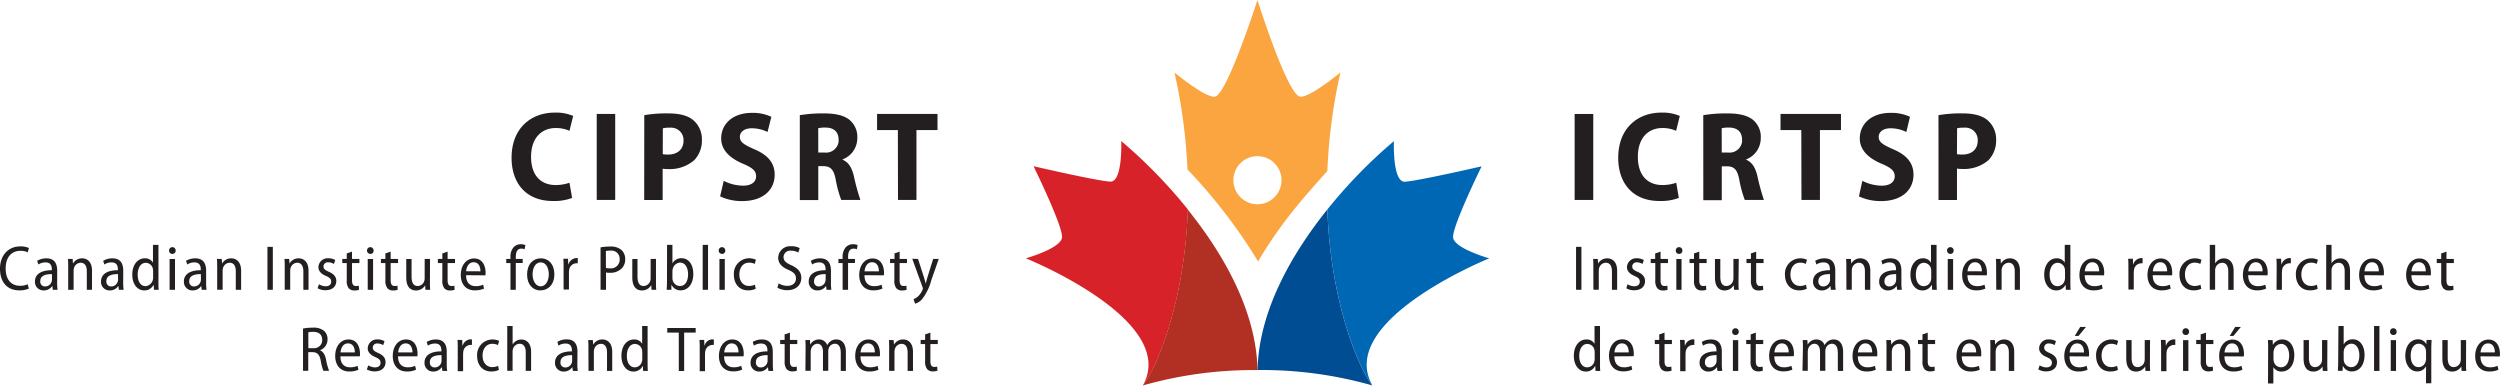
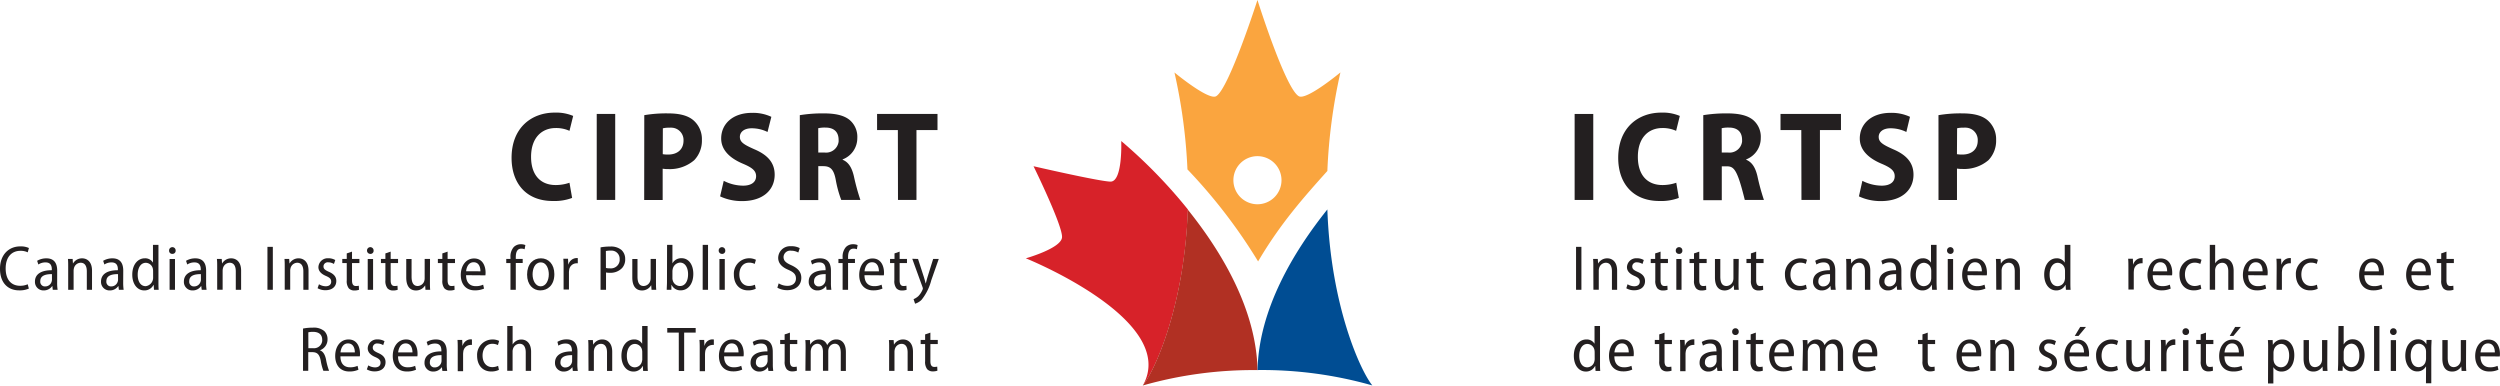
<svg xmlns="http://www.w3.org/2000/svg" viewBox="0 0 811.76 125.17" width="856" height="132">
  <defs>
    <style>.a{fill:#231f20;}.b{fill:#d72229;}.c{fill:#b13023;}.d{fill:#0067b4;}.e{fill:#004d93;}.f{fill:#faa53f;}</style>
  </defs>
  <path class="a" d="M185.77,64.26a16.23,16.23,0,0,1-6.25,1c-8.9,0-13.41-6-13.41-14,0-9.81,6.5-14.7,14-14.7a14.14,14.14,0,0,1,6,1.08l-1.2,4.84a10.41,10.41,0,0,0-4.47-.91c-4.39,0-8,3-8,9.36,0,5.92,3.07,9.15,8,9.15a13.62,13.62,0,0,0,4.47-.75Z" fill="#231F20" />
  <path class="a" d="M199.76,37V64.92h-6V37Z" fill="#231F20" />
  <path class="a" d="M209.2,37.39a42.69,42.69,0,0,1,7.66-.58c3.68,0,6.42.65,8.28,2.23a8.05,8.05,0,0,1,2.77,6.34A9.17,9.17,0,0,1,225.43,52,12.14,12.14,0,0,1,217,54.9a10.25,10.25,0,0,1-1.83-.13V64.93h-6Zm6,12.67a10,10,0,0,0,1.74.12c3.14,0,5-1.78,5-4.51a4,4,0,0,0-3.71-4.21,3.57,3.57,0,0,0-.8,0,8.59,8.59,0,0,0-2.2.2Z" fill="#231F20" />
  <path class="a" d="M235,58.71a13.91,13.91,0,0,0,6.29,1.57c2.77,0,4.22-1.24,4.22-3.06s-1.32-2.82-4.34-4.09c-4.39-1.86-7-4.57-7-8.16,0-4.68,3.69-8.33,10-8.33a14.06,14.06,0,0,1,6.29,1.29l-1.24,4.92a11.54,11.54,0,0,0-5.13-1.2c-2.61,0-3.85,1.33-3.85,2.78,0,1.74,1.32,2.53,4.76,4.06,4.56,1.94,6.54,4.6,6.54,8.23,0,4.8-3.6,8.57-10.6,8.57a16.65,16.65,0,0,1-7.12-1.53Z" fill="#231F20" />
  <path class="a" d="M259.7,37.39a46.88,46.88,0,0,1,7.66-.58c3.77,0,6.63.58,8.53,2.15a7.17,7.17,0,0,1,2.48,5.88,7.38,7.38,0,0,1-4.76,6.91v.13c1.95.78,3,2.61,3.64,5.3a71.42,71.42,0,0,0,2.12,7.74h-6.21a36.18,36.18,0,0,1-1.79-6.54c-.65-3.48-1.78-4.43-4.09-4.43H265.7v11h-6Zm6,12.13h2A4.1,4.1,0,0,0,272.3,46a5.78,5.78,0,0,0,0-.58c0-2.57-1.49-4-4.26-4a9.39,9.39,0,0,0-2.36.21Z" fill="#231F20" />
  <path class="a" d="M291.54,42.23h-6.75V37h19.62v5.22h-6.83V64.92h-6Z" fill="#231F20" />
  <path class="a" d="M517.34,37V64.92h-6.05V37Z" fill="#231F20" />
  <path class="a" d="M545.12,64.26a16.32,16.32,0,0,1-6.26,1c-8.9,0-13.42-6-13.42-14,0-9.81,6.5-14.7,14-14.7a14.14,14.14,0,0,1,6,1.08l-1.2,4.84a10.41,10.41,0,0,0-4.47-.91c-4.39,0-7.95,3-7.95,9.36,0,5.92,3.07,9.15,8,9.15a13.62,13.62,0,0,0,4.47-.75Z" fill="#231F20" />
-   <path class="a" d="M553.06,37.39a46.71,46.71,0,0,1,7.66-.58c3.77,0,6.62.58,8.53,2.15a7.17,7.17,0,0,1,2.48,5.88A7.38,7.38,0,0,1,567,51.75v.13c1.94.78,3,2.61,3.64,5.3a71.37,71.37,0,0,0,2.11,7.74h-6.21a37,37,0,0,1-1.78-6.54C564.08,54.9,563,54,560.64,54h-1.57v11h-6Zm6,12.13h2A4.1,4.1,0,0,0,565.66,46a5.63,5.63,0,0,0,0-.58c0-2.57-1.49-4-4.26-4a9.39,9.39,0,0,0-2.36.21Z" fill="#231F20" />
+   <path class="a" d="M553.06,37.39a46.71,46.71,0,0,1,7.66-.58c3.77,0,6.62.58,8.53,2.15a7.17,7.17,0,0,1,2.48,5.88A7.38,7.38,0,0,1,567,51.75v.13c1.94.78,3,2.61,3.64,5.3a71.37,71.37,0,0,0,2.11,7.74h-6.21C564.08,54.9,563,54,560.64,54h-1.57v11h-6Zm6,12.13h2A4.1,4.1,0,0,0,565.66,46a5.63,5.63,0,0,0,0-.58c0-2.57-1.49-4-4.26-4a9.39,9.39,0,0,0-2.36.21Z" fill="#231F20" />
  <path class="a" d="M584.89,42.23h-6.75V37h19.63v5.22h-6.83V64.92h-6Z" fill="#231F20" />
  <path class="a" d="M604.72,58.71A14.07,14.07,0,0,0,611,60.28c2.78,0,4.22-1.24,4.22-3.06s-1.32-2.82-4.34-4.09c-4.39-1.86-7-4.57-7-8.16,0-4.68,3.69-8.33,10-8.33a14.1,14.1,0,0,1,6.3,1.29L619,42.85a11.54,11.54,0,0,0-5.13-1.2c-2.61,0-3.85,1.33-3.85,2.78,0,1.74,1.33,2.53,4.76,4.06,4.55,1.94,6.54,4.6,6.54,8.23,0,4.8-3.6,8.57-10.6,8.57a16.68,16.68,0,0,1-7.12-1.53Z" fill="#231F20" />
  <path class="a" d="M629.43,37.39a42.83,42.83,0,0,1,7.66-.58c3.69,0,6.42.65,8.29,2.23a8.12,8.12,0,0,1,2.77,6.34A9.13,9.13,0,0,1,645.66,52a12.13,12.13,0,0,1-8.4,2.86,10.07,10.07,0,0,1-1.82-.13V64.93h-6Zm6,12.67a10.23,10.23,0,0,0,1.75.12c3.14,0,5-1.78,5-4.51a4,4,0,0,0-3.72-4.22,4.19,4.19,0,0,0-.79,0,8.43,8.43,0,0,0-2.19.2Z" fill="#231F20" />
  <path class="a" d="M9.37,93.7a7.31,7.31,0,0,1-3.16.58c-3.59,0-6.21-2.4-6.21-7S2.88,80,6.56,80a6.26,6.26,0,0,1,2.83.53L9,81.93a5.17,5.17,0,0,0-2.38-.49c-2.73,0-4.78,1.9-4.78,5.73,0,3.68,1.84,5.62,4.72,5.62A6,6,0,0,0,9,92.3Z" fill="#231F20" />
  <path class="a" d="M18.56,91.74a13.26,13.26,0,0,0,.15,2.35H17.13L17,92.89h-.06a3.29,3.29,0,0,1-2.75,1.41,2.75,2.75,0,0,1-2.84-2.66v-.22c0-2.44,2.09-3.7,5.48-3.68v-.25c0-1-.27-2.31-2.06-2.29a4.12,4.12,0,0,0-2.32.68l-.39-1.2a5.81,5.81,0,0,1,3-.8c2.73,0,3.51,1.86,3.51,4ZM16.87,89c-1.64,0-3.79.27-3.79,2.28A1.53,1.53,0,0,0,14.39,93l.24,0a2.16,2.16,0,0,0,2.15-1.62,1.85,1.85,0,0,0,.09-.58Z" fill="#231F20" />
  <path class="a" d="M22.14,86.75c0-1.07,0-1.84-.08-2.67h1.53l.1,1.51h0a3.35,3.35,0,0,1,3-1.71c1.37,0,3.19.89,3.19,4V94.1H28.19v-6c0-1.49-.49-2.79-2-2.79A2.31,2.31,0,0,0,24,87.12a3.47,3.47,0,0,0-.1.85v6.12H22.14Z" fill="#231F20" />
  <path class="a" d="M40,91.74a15.46,15.46,0,0,0,.15,2.35H38.6l-.15-1.2h-.06a3.26,3.26,0,0,1-2.75,1.41,2.75,2.75,0,0,1-2.84-2.66,1.7,1.7,0,0,1,0-.22c0-2.44,2.09-3.7,5.48-3.68v-.25c0-1-.27-2.31-2.07-2.29a4.14,4.14,0,0,0-2.32.68l-.39-1.2a5.84,5.84,0,0,1,3-.8c2.73,0,3.52,1.86,3.52,4ZM38.32,89c-1.63,0-3.78.27-3.78,2.28A1.53,1.53,0,0,0,35.85,93l.24,0a2.17,2.17,0,0,0,2.15-1.62,1.85,1.85,0,0,0,.09-.58Z" fill="#231F20" />
  <path class="a" d="M51.45,79.51V91.57c0,.83,0,1.86.08,2.52H50l-.1-1.59h-.06a3.27,3.27,0,0,1-3,1.8c-2.21,0-3.89-2-3.89-5.11,0-3.39,1.88-5.32,4.06-5.32a2.9,2.9,0,0,1,2.66,1.41h0V79.51Zm-1.74,8.56a4.52,4.52,0,0,0-.06-.74,2.4,2.4,0,0,0-2.29-2c-1.72,0-2.65,1.72-2.65,3.85s.87,3.74,2.61,3.74a2.77,2.77,0,0,0,2.4-2.79Z" fill="#231F20" />
  <path class="a" d="M55.9,82.43a1,1,0,0,1-1-1v-.06a1.07,1.07,0,0,1,1-1.12h.06a1.05,1.05,0,0,1,1.07,1v.08a1,1,0,0,1-1,1.1H55.9Zm-.83,11.66v-10h1.75v10Z" fill="#231F20" />
  <path class="a" d="M66.93,91.74a13.26,13.26,0,0,0,.15,2.35H65.5l-.15-1.2h-.06a3.26,3.26,0,0,1-2.75,1.41,2.75,2.75,0,0,1-2.83-2.66,1.61,1.61,0,0,1,0-.22c0-2.44,2.09-3.7,5.48-3.68v-.25c0-1-.27-2.31-2.07-2.29a4.17,4.17,0,0,0-2.32.68l-.39-1.2a5.86,5.86,0,0,1,3-.8c2.73,0,3.52,1.86,3.52,4ZM65.23,89c-1.64,0-3.78.27-3.78,2.28A1.52,1.52,0,0,0,62.76,93L63,93a2.17,2.17,0,0,0,2.15-1.62,1.85,1.85,0,0,0,.09-.58Z" fill="#231F20" />
  <path class="a" d="M70.52,86.75c0-1.07,0-1.84-.09-2.67H72l.1,1.51h0a3.36,3.36,0,0,1,3-1.71c1.37,0,3.19.89,3.19,4V94.1H76.56v-6c0-1.49-.49-2.79-2-2.79a2.31,2.31,0,0,0-2.17,1.8,3.47,3.47,0,0,0-.1.85v6.12H70.52Z" fill="#231F20" />
  <path class="a" d="M88.59,80.15V94.09H86.84V80.15Z" fill="#231F20" />
  <path class="a" d="M92.45,86.75c0-1.07,0-1.84-.08-2.67H93.9l.1,1.51h0a3.34,3.34,0,0,1,3-1.71c1.36,0,3.18.89,3.18,4V94.1H98.5v-6c0-1.49-.5-2.79-2-2.79a2.31,2.31,0,0,0-2.17,1.8,3,3,0,0,0-.1.85v6.12H92.45Z" fill="#231F20" />
  <path class="a" d="M103.57,92.29a4.28,4.28,0,0,0,2.17.66c1.2,0,1.8-.62,1.8-1.49s-.45-1.31-1.7-1.86c-1.65-.7-2.45-1.66-2.45-2.86a3,3,0,0,1,3-2.89l.22,0a4.47,4.47,0,0,1,2.25.58l-.43,1.28a3.56,3.56,0,0,0-1.85-.54,1.39,1.39,0,0,0-1.54,1.19c0,.06,0,.11,0,.16,0,.78.49,1.16,1.7,1.71,1.55.66,2.46,1.56,2.46,3,0,1.85-1.37,3-3.52,3a5,5,0,0,1-2.56-.65Z" fill="#231F20" />
  <path class="a" d="M114.3,81.7v2.38h2.4v1.33h-2.4V91c0,1.27.39,1.87,1.28,1.87a4.14,4.14,0,0,0,.93-.1l.06,1.32a4.42,4.42,0,0,1-1.49.23,2.39,2.39,0,0,1-1.84-.72,3.85,3.85,0,0,1-.65-2.59V85.41h-1.45V84.08h1.45v-1.8Z" fill="#231F20" />
  <path class="a" d="M120.23,82.43a1.06,1.06,0,0,1-1.06-1v-.06a1.08,1.08,0,0,1,1-1.12h.06a1.07,1.07,0,0,1,1.08,1v.09a1,1,0,0,1-1,1.1h-.12Zm-.83,11.66v-10h1.74v10Z" fill="#231F20" />
  <path class="a" d="M126.85,81.7v2.38h2.4v1.33h-2.4V91c0,1.27.4,1.87,1.29,1.87a4.2,4.2,0,0,0,.93-.1l.06,1.32a4.42,4.42,0,0,1-1.49.23,2.39,2.39,0,0,1-1.84-.72,3.91,3.91,0,0,1-.66-2.59V85.41h-1.45V84.08h1.45v-1.8Z" fill="#231F20" />
  <path class="a" d="M139.6,91.37c0,1.06,0,1.95.08,2.73h-1.53l-.1-1.45h0a3.41,3.41,0,0,1-3,1.66c-1.64,0-3.14-1-3.14-4.22v-6h1.73v5.71c0,1.8.49,3.06,2,3.06a2.3,2.3,0,0,0,2.11-1.57,3.22,3.22,0,0,0,.14-.93V84.08h1.74Z" fill="#231F20" />
  <path class="a" d="M145.34,81.7v2.38h2.4v1.33h-2.4V91c0,1.27.39,1.87,1.28,1.87a4.14,4.14,0,0,0,.93-.1l.06,1.32a4.42,4.42,0,0,1-1.49.23,2.39,2.39,0,0,1-1.84-.72,3.85,3.85,0,0,1-.65-2.59V85.41h-1.45V84.08h1.45v-1.8Z" fill="#231F20" />
  <path class="a" d="M151.34,89.35c0,2.65,1.49,3.56,3.1,3.56a5.54,5.54,0,0,0,2.44-.48l.29,1.27a7.27,7.27,0,0,1-3,.58c-2.88,0-4.55-2-4.55-5s1.67-5.36,4.32-5.36c2.9,0,3.73,2.65,3.73,4.61a6.25,6.25,0,0,1-.06.87ZM156,88.09c0-1.41-.53-2.94-2.21-2.94s-2.32,1.63-2.44,2.93Z" fill="#231F20" />
  <path class="a" d="M165.75,94.09V85.41h-1.37V84.08h1.37v-.52a4.65,4.65,0,0,1,1.07-3.35,3.21,3.21,0,0,1,2.29-.91,3.74,3.74,0,0,1,1.48.27l-.25,1.37a2.51,2.51,0,0,0-1.08-.21c-1.42,0-1.78,1.32-1.78,2.79v.55h2.24V85.4h-2.24v8.69Z" fill="#231F20" />
  <path class="a" d="M175.49,94.3c-2.44,0-4.34-1.86-4.34-5.15,0-3.46,2-5.28,4.49-5.28S180,85.82,180,89c0,3.77-2.34,5.28-4.47,5.28Zm.09-1.33c1.63,0,2.62-1.84,2.62-3.91,0-1.65-.68-3.86-2.62-3.86s-2.65,2.11-2.65,3.91c0,2,1,3.86,2.62,3.86Z" fill="#231F20" />
  <path class="a" d="M183,87c0-1.08,0-2.09-.09-3h1.53l.08,1.86h.06a2.84,2.84,0,0,1,2.57-2.07l.46,0v1.7a2.28,2.28,0,0,0-.52,0,2.44,2.44,0,0,0-2.29,2.26,4.25,4.25,0,0,0-.06.87v5.4H183Z" fill="#231F20" />
  <path class="a" d="M195,80.32a16.41,16.41,0,0,1,3.13-.27,5.27,5.27,0,0,1,3.66,1.11A3.9,3.9,0,0,1,203,84.08a4.12,4.12,0,0,1-1,2.94,5.17,5.17,0,0,1-4,1.55,5.53,5.53,0,0,1-1.22-.1V94.1H195ZM196.75,87a4.35,4.35,0,0,0,1.24.12,2.85,2.85,0,0,0,3.21-2.44,3.25,3.25,0,0,0,0-.54,2.63,2.63,0,0,0-2.49-2.77,3.09,3.09,0,0,0-.53,0,7,7,0,0,0-1.45.13Z" fill="#231F20" />
  <path class="a" d="M213,91.37c0,1.06,0,1.95.09,2.73h-1.53l-.1-1.45h-.05a3.4,3.4,0,0,1-2.95,1.66c-1.64,0-3.15-1-3.15-4.22v-6H207v5.71c0,1.8.49,3.06,2,3.06a2.28,2.28,0,0,0,2.11-1.57,2.92,2.92,0,0,0,.15-.93V84.08H213Z" fill="#231F20" />
  <path class="a" d="M216.6,79.51h1.74v6h0a3.23,3.23,0,0,1,3-1.67c2.21,0,3.78,2,3.78,5.09,0,3.6-2,5.34-4.05,5.34a3.16,3.16,0,0,1-3-1.76h-.06L218,94.1h-1.51c0-.66.08-1.7.08-2.53Zm1.74,10.71a2.39,2.39,0,0,0,.06.65,2.46,2.46,0,0,0,2.38,2c1.71,0,2.64-1.61,2.64-3.84,0-2-.86-3.77-2.62-3.77a2.61,2.61,0,0,0-2.37,2.11,3.56,3.56,0,0,0-.09.73Z" fill="#231F20" />
  <path class="a" d="M228.17,79.51h1.73V94.09h-1.74Z" fill="#231F20" />
  <path class="a" d="M234.42,82.43a1.06,1.06,0,0,1-1.06-1v-.06a1.08,1.08,0,0,1,1-1.12h.06a1.07,1.07,0,0,1,1.08,1v.09a1,1,0,0,1-1,1.1h-.12Zm-.82,11.66v-10h1.74v10Z" fill="#231F20" />
  <path class="a" d="M245.39,93.76a5.7,5.7,0,0,1-2.5.52c-2.76,0-4.6-2-4.6-5.11a5,5,0,0,1,7.16-4.82l-.39,1.34a4,4,0,0,0-1.82-.41c-2.09,0-3.17,1.78-3.17,3.83,0,2.31,1.31,3.74,3.15,3.74a4.61,4.61,0,0,0,1.9-.41Z" fill="#231F20" />
  <path class="a" d="M252.84,92a5.45,5.45,0,0,0,2.86.81c1.74,0,2.75-1,2.75-2.38s-.77-2.05-2.4-2.79c-1.94-.79-3.37-2-3.37-3.93a3.85,3.85,0,0,1,3.93-3.77l.32,0a5.57,5.57,0,0,1,2.74.62L259.21,82a4.66,4.66,0,0,0-2.34-.6,2.15,2.15,0,0,0-2.45,2c0,1.32.8,1.94,2.56,2.73,2.15,1,3.21,2.19,3.21,4.09,0,2.22-1.59,4-4.59,4a6.44,6.44,0,0,1-3.19-.81Z" fill="#231F20" />
  <path class="a" d="M269.81,91.74a14.26,14.26,0,0,0,.14,2.35h-1.57l-.14-1.2h-.06a3.29,3.29,0,0,1-2.75,1.41,2.75,2.75,0,0,1-2.84-2.65v-.23c0-2.44,2.09-3.7,5.48-3.68v-.25c0-1-.27-2.31-2.07-2.29a4.11,4.11,0,0,0-2.31.68l-.4-1.2a5.86,5.86,0,0,1,3-.8c2.73,0,3.52,1.86,3.52,4ZM268.11,89c-1.64,0-3.78.27-3.78,2.28A1.52,1.52,0,0,0,265.64,93l.24,0A2.18,2.18,0,0,0,268,91.36a1.85,1.85,0,0,0,.08-.58Z" fill="#231F20" />
  <path class="a" d="M273.6,94.09V85.41h-1.36V84.08h1.36v-.52a4.66,4.66,0,0,1,1.08-3.35A3.19,3.19,0,0,1,277,79.3a3.69,3.69,0,0,1,1.47.27l-.24,1.37a2.51,2.51,0,0,0-1.08-.21c-1.43,0-1.78,1.32-1.78,2.79v.55h2.24V85.4h-2.24v8.69Z" fill="#231F20" />
  <path class="a" d="M280.7,89.35c0,2.65,1.49,3.56,3.11,3.56a5.54,5.54,0,0,0,2.44-.48l.29,1.27a7.23,7.23,0,0,1-3,.58c-2.87,0-4.55-2-4.55-5s1.68-5.36,4.32-5.36c2.9,0,3.73,2.65,3.73,4.61a4.2,4.2,0,0,1-.06.87Zm4.68-1.26c0-1.41-.54-2.94-2.22-2.94s-2.32,1.64-2.44,2.94Z" fill="#231F20" />
  <path class="a" d="M292.11,81.7v2.38h2.39v1.33h-2.39V91c0,1.27.39,1.87,1.28,1.87a4.2,4.2,0,0,0,.93-.1l.06,1.32a4.42,4.42,0,0,1-1.49.23,2.39,2.39,0,0,1-1.84-.72A3.85,3.85,0,0,1,290.4,91V85.41H289V84.08h1.45v-1.8Z" fill="#231F20" />
  <path class="a" d="M298.09,84.08,300,90c.21.69.42,1.43.56,2h.06c.15-.6.35-1.36.56-2.09L303,84.08h1.82L302.39,91a16.88,16.88,0,0,1-3.14,6.33,5,5,0,0,1-2.12,1.28l-.49-1.47a5.66,5.66,0,0,0,1.56-1,6.78,6.78,0,0,0,1.32-2,1.39,1.39,0,0,0,.14-.45,1.65,1.65,0,0,0-.1-.44l-3.35-9.23Z" fill="#231F20" />
  <path class="a" d="M98.39,106.68a15.65,15.65,0,0,1,3.13-.29,5.28,5.28,0,0,1,3.77,1.1,3.59,3.59,0,0,1,1.06,2.67,3.7,3.7,0,0,1-2.5,3.58v0c1.05.35,1.65,1.34,2,2.91a20.92,20.92,0,0,0,1,3.75H105a17,17,0,0,1-.87-3.37c-.4-1.93-1.1-2.65-2.65-2.69h-1.39v6.06H98.39Zm1.74,6.37h1.49a2.67,2.67,0,0,0,3-2.34,2.06,2.06,0,0,0,0-.35c0-1.76-1.12-2.61-3-2.61a6.4,6.4,0,0,0-1.51.15Z" fill="#231F20" />
  <path class="a" d="M110.54,115.7c0,2.65,1.49,3.56,3.11,3.56a5.73,5.73,0,0,0,2.45-.48l.29,1.26a7,7,0,0,1-3,.58c-2.87,0-4.55-2-4.55-5.05s1.68-5.35,4.33-5.35c2.9,0,3.72,2.64,3.72,4.61a4.25,4.25,0,0,1-.06.87Zm4.68-1.27c0-1.4-.54-2.93-2.22-2.93s-2.31,1.64-2.44,2.93Z" fill="#231F20" />
  <path class="a" d="M119.58,118.64a4.43,4.43,0,0,0,2.18.65c1.2,0,1.8-.62,1.8-1.49s-.46-1.31-1.7-1.86c-1.66-.7-2.46-1.65-2.46-2.86a3,3,0,0,1,3-2.88h.2a4.42,4.42,0,0,1,2.25.58l-.43,1.29a3.44,3.44,0,0,0-1.84-.54,1.37,1.37,0,0,0-1.54,1.19.76.76,0,0,0,0,.15c0,.79.49,1.16,1.7,1.72,1.55.66,2.45,1.55,2.45,3,0,1.84-1.36,3-3.52,3a5,5,0,0,1-2.56-.65Z" fill="#231F20" />
  <path class="a" d="M129.25,115.7c0,2.65,1.49,3.56,3.1,3.56a5.73,5.73,0,0,0,2.45-.48l.28,1.26a6.93,6.93,0,0,1-3,.58c-2.87,0-4.55-2-4.55-5.05s1.68-5.35,4.33-5.35c2.9,0,3.72,2.64,3.72,4.61a4.25,4.25,0,0,1-.06.87Zm4.68-1.27c0-1.4-.54-2.93-2.21-2.93s-2.32,1.64-2.44,2.93Z" fill="#231F20" />
  <path class="a" d="M145.06,118.08a13.31,13.31,0,0,0,.15,2.36h-1.57l-.15-1.2h-.06a3.27,3.27,0,0,1-2.75,1.4,2.75,2.75,0,0,1-2.84-2.65,1.55,1.55,0,0,1,0-.22c0-2.44,2.08-3.7,5.48-3.68v-.25c0-1-.27-2.32-2.07-2.29a4.06,4.06,0,0,0-2.32.68l-.39-1.2a5.78,5.78,0,0,1,3-.81c2.73,0,3.52,1.86,3.52,4Zm-1.7-2.77c-1.63,0-3.78.27-3.78,2.27a1.52,1.52,0,0,0,1.31,1.72l.24,0a2.18,2.18,0,0,0,2.16-1.61,2.25,2.25,0,0,0,.08-.58Z" fill="#231F20" />
  <path class="a" d="M148.63,113.38c0-1.07,0-2.09-.08-3h1.53l.08,1.86h.06a2.84,2.84,0,0,1,2.57-2.07,3.44,3.44,0,0,1,.45.05V112a1.8,1.8,0,0,0-.52,0,2.43,2.43,0,0,0-2.29,2.26,5,5,0,0,0-.06.87v5.4h-1.74Z" fill="#231F20" />
  <path class="a" d="M162,120.1a5.64,5.64,0,0,1-2.5.52c-2.75,0-4.58-2-4.58-5.11a5,5,0,0,1,4.76-5.28,4.94,4.94,0,0,1,2.39.46l-.39,1.35a4,4,0,0,0-1.82-.41c-2.09,0-3.17,1.77-3.17,3.82,0,2.32,1.31,3.75,3.15,3.75a4.49,4.49,0,0,0,1.9-.42Z" fill="#231F20" />
  <path class="a" d="M164.71,105.85h1.74v6h0a3.48,3.48,0,0,1,1.16-1.16,3.32,3.32,0,0,1,1.71-.45c1.31,0,3.13.86,3.13,4v6.17h-1.74v-6c0-1.51-.52-2.79-2-2.79a2.31,2.31,0,0,0-2.17,1.76,2.5,2.5,0,0,0-.1.82v6.19h-1.74Z" fill="#231F20" />
  <path class="a" d="M187.47,118.08a13.31,13.31,0,0,0,.15,2.36H186l-.14-1.2h-.06a3.28,3.28,0,0,1-2.75,1.4,2.75,2.75,0,0,1-2.84-2.65v-.22c0-2.44,2.09-3.7,5.49-3.68v-.25c0-1-.27-2.32-2.07-2.29a4.06,4.06,0,0,0-2.32.68L181,111a5.73,5.73,0,0,1,3-.81c2.73,0,3.51,1.86,3.51,4Zm-1.7-2.77c-1.63,0-3.78.27-3.78,2.27a1.53,1.53,0,0,0,1.31,1.73h.24a2.16,2.16,0,0,0,2.15-1.61,1.66,1.66,0,0,0,.08-.58Z" fill="#231F20" />
  <path class="a" d="M191.06,113.09c0-1.07,0-1.84-.08-2.67h1.53l.1,1.51h0a3.34,3.34,0,0,1,3-1.71c1.36,0,3.18.88,3.18,4v6.21H197.1v-6c0-1.49-.5-2.79-2-2.79a2.31,2.31,0,0,0-2.17,1.8,3.39,3.39,0,0,0-.1.84v6.13h-1.74Z" fill="#231F20" />
  <path class="a" d="M210.28,105.85v12.06c0,.82,0,1.86.09,2.53h-1.54l-.1-1.6h-.06a3.24,3.24,0,0,1-3,1.8c-2.21,0-3.89-2-3.89-5.11,0-3.39,1.88-5.31,4.06-5.31a2.9,2.9,0,0,1,2.67,1.4h0v-5.77Zm-1.74,8.57a3.8,3.8,0,0,0-.06-.75,2.41,2.41,0,0,0-2.29-2c-1.72,0-2.65,1.72-2.65,3.85s.87,3.75,2.61,3.75a2.43,2.43,0,0,0,2.31-2,2.41,2.41,0,0,0,.09-.75Z" fill="#231F20" />
  <path class="a" d="M220.4,108h-3.74v-1.49h9.23V108h-3.74v12.46h-1.74Z" fill="#231F20" />
  <path class="a" d="M227.2,113.38c0-1.07,0-2.09-.09-3h1.54l.08,1.86h.06a2.6,2.6,0,0,1,3-2V112a1.8,1.8,0,0,0-.52,0,2.45,2.45,0,0,0-2.29,2.26,6.36,6.36,0,0,0-.06.87v5.4H227.2Z" fill="#231F20" />
  <path class="a" d="M235.12,115.7c0,2.65,1.49,3.56,3.12,3.56a5.72,5.72,0,0,0,2.44-.48L241,120a6.88,6.88,0,0,1-3,.58c-2.88,0-4.56-2-4.56-5s1.68-5.36,4.33-5.36c2.9,0,3.72,2.65,3.72,4.61a4.25,4.25,0,0,1-.06.87Zm4.68-1.27c0-1.4-.54-2.93-2.21-2.93s-2.32,1.64-2.44,2.93Z" fill="#231F20" />
  <path class="a" d="M250.94,118.08a14.32,14.32,0,0,0,.14,2.36h-1.57l-.15-1.2h-.06a3.25,3.25,0,0,1-2.75,1.4,2.75,2.75,0,0,1-2.84-2.65,1.55,1.55,0,0,1,0-.22c0-2.44,2.08-3.7,5.48-3.68v-.25c0-1-.27-2.32-2.07-2.29a4.06,4.06,0,0,0-2.32.68l-.39-1.2a5.75,5.75,0,0,1,3-.81c2.73,0,3.51,1.86,3.51,4Zm-1.7-2.77c-1.64,0-3.79.27-3.79,2.27a1.53,1.53,0,0,0,1.31,1.72l.24,0a2.16,2.16,0,0,0,2.15-1.62,1.85,1.85,0,0,0,.09-.58Z" fill="#231F20" />
  <path class="a" d="M256.49,108v2.38h2.39v1.33h-2.39v5.56c0,1.27.39,1.87,1.28,1.87a4.2,4.2,0,0,0,.93-.1l.06,1.32a4.42,4.42,0,0,1-1.49.23,2.4,2.4,0,0,1-1.84-.73,3.81,3.81,0,0,1-.65-2.58v-5.57h-1.46v-1.33h1.45v-1.8Z" fill="#231F20" />
  <path class="a" d="M261.58,113.09c0-1.07,0-1.84-.09-2.67H263l.08,1.51h0a3.17,3.17,0,0,1,2.9-1.71,2.71,2.71,0,0,1,2.61,1.86h0a3.73,3.73,0,0,1,1.07-1.26,3.05,3.05,0,0,1,2-.6c1.34,0,3,.91,3,4.09v6.13H273v-5.83c0-1.76-.56-3-1.94-3a2.13,2.13,0,0,0-2,1.6,3.05,3.05,0,0,0-.12.9v6.28h-1.72v-6.17c0-1.45-.56-2.61-1.86-2.61a2.23,2.23,0,0,0-2,1.76,3.35,3.35,0,0,0-.12.89v6.13h-1.72Z" fill="#231F20" />
-   <path class="a" d="M279.4,115.7c0,2.65,1.49,3.56,3.11,3.56a5.69,5.69,0,0,0,2.44-.48l.29,1.26a7,7,0,0,1-3,.58c-2.88,0-4.55-2-4.55-5.05s1.67-5.35,4.32-5.35c2.9,0,3.72,2.64,3.72,4.61a4.25,4.25,0,0,1-.06.87Zm4.67-1.27c0-1.4-.54-2.93-2.21-2.93s-2.32,1.64-2.44,2.93Z" fill="#231F20" />
  <path class="a" d="M288.71,113.09c0-1.07,0-1.84-.08-2.67h1.54l.1,1.51h0a3.34,3.34,0,0,1,3-1.71c1.36,0,3.18.88,3.18,4v6.21h-1.74v-6c0-1.49-.49-2.79-2-2.79a2.31,2.31,0,0,0-2.17,1.8,3.39,3.39,0,0,0-.1.84v6.13h-1.74Z" fill="#231F20" />
  <path class="a" d="M302.1,108v2.38h2.4v1.33h-2.4v5.56c0,1.27.4,1.87,1.28,1.87a4.23,4.23,0,0,0,.94-.1l.06,1.32a4.42,4.42,0,0,1-1.49.23,2.4,2.4,0,0,1-1.84-.73,3.88,3.88,0,0,1-.66-2.59v-5.56h-1.45v-1.33h1.45v-1.8Z" fill="#231F20" />
  <path class="a" d="M513.49,80.15V94.09h-1.74V80.15Z" fill="#231F20" />
  <path class="a" d="M517.36,86.75c0-1.07,0-1.84-.08-2.67h1.53l.1,1.51h0a3.35,3.35,0,0,1,3-1.71c1.37,0,3.18.89,3.18,4V94.1H523.4v-6c0-1.49-.49-2.79-2-2.79a2.31,2.31,0,0,0-2.17,1.8,3,3,0,0,0-.1.85v6.12h-1.74Z" fill="#231F20" />
  <path class="a" d="M528.47,92.29a4.28,4.28,0,0,0,2.17.66c1.2,0,1.8-.62,1.8-1.49s-.46-1.31-1.7-1.86c-1.66-.7-2.46-1.66-2.46-2.86a3,3,0,0,1,3-2.89l.22,0a4.42,4.42,0,0,1,2.25.58l-.43,1.28a3.53,3.53,0,0,0-1.84-.54A1.39,1.39,0,0,0,530,86.38a.86.86,0,0,0,0,.16c0,.78.49,1.16,1.7,1.71,1.55.66,2.45,1.56,2.45,3,0,1.85-1.36,3-3.51,3a5,5,0,0,1-2.57-.65Z" fill="#231F20" />
  <path class="a" d="M539.19,81.7v2.38h2.4v1.33h-2.4V91c0,1.27.39,1.87,1.29,1.87a4.2,4.2,0,0,0,.93-.1l.06,1.32a4.42,4.42,0,0,1-1.49.23,2.39,2.39,0,0,1-1.84-.72,3.91,3.91,0,0,1-.66-2.59V85.41H536V84.08h1.44v-1.8Z" fill="#231F20" />
  <path class="a" d="M545.13,82.43a1,1,0,0,1-1-1v-.06a1.06,1.06,0,0,1,1-1.12h.06a1.05,1.05,0,0,1,1.08,1v.09a1,1,0,0,1-1,1.1h-.13Zm-.82,11.66v-10H546v10Z" fill="#231F20" />
  <path class="a" d="M551.76,81.7v2.38h2.4v1.33h-2.4V91c0,1.27.39,1.87,1.28,1.87a4.14,4.14,0,0,0,.93-.1l.06,1.32a4.42,4.42,0,0,1-1.49.23,2.39,2.39,0,0,1-1.84-.72,3.85,3.85,0,0,1-.65-2.59V85.41H548.6V84.08h1.45v-1.8Z" fill="#231F20" />
  <path class="a" d="M564.5,91.37c0,1.06,0,1.95.09,2.73h-1.53l-.1-1.45h-.05A3.4,3.4,0,0,1,560,94.31c-1.64,0-3.15-1-3.15-4.22v-6h1.74v5.71c0,1.8.49,3.06,2,3.06a2.28,2.28,0,0,0,2.11-1.57,2.92,2.92,0,0,0,.15-.93V84.08h1.73Z" fill="#231F20" />
  <path class="a" d="M570.24,81.7v2.38h2.4v1.33h-2.4V91c0,1.27.39,1.87,1.28,1.87a4.23,4.23,0,0,0,.94-.1l.06,1.32a4.46,4.46,0,0,1-1.49.23,2.41,2.41,0,0,1-1.85-.72,3.9,3.9,0,0,1-.65-2.59V85.41h-1.45V84.08h1.45v-1.8Z" fill="#231F20" />
  <path class="a" d="M586.67,93.76a5.67,5.67,0,0,1-2.5.52c-2.75,0-4.59-2-4.59-5.11a5,5,0,0,1,4.76-5.29,5.11,5.11,0,0,1,2.4.47l-.4,1.34a3.9,3.9,0,0,0-1.81-.41c-2.1,0-3.17,1.78-3.17,3.83,0,2.31,1.31,3.74,3.14,3.74a4.57,4.57,0,0,0,1.9-.41Z" fill="#231F20" />
  <path class="a" d="M595.92,91.74a14.27,14.27,0,0,0,.15,2.35h-1.58l-.14-1.2h-.06a3.28,3.28,0,0,1-2.75,1.41,2.75,2.75,0,0,1-2.84-2.66v-.22c0-2.44,2.09-3.7,5.48-3.68v-.25c0-1-.26-2.31-2.06-2.29a4.14,4.14,0,0,0-2.32.68l-.39-1.2a5.81,5.81,0,0,1,3-.8c2.73,0,3.51,1.86,3.51,4ZM594.22,89c-1.63,0-3.78.27-3.78,2.28A1.52,1.52,0,0,0,591.75,93l.24,0a2.17,2.17,0,0,0,2.15-1.62,1.6,1.6,0,0,0,.08-.58Z" fill="#231F20" />
  <path class="a" d="M599.51,86.75c0-1.07,0-1.84-.08-2.67H601l.1,1.51h0a3.35,3.35,0,0,1,3-1.71c1.37,0,3.19.89,3.19,4V94.1h-1.74v-6c0-1.49-.49-2.79-2-2.79a2.33,2.33,0,0,0-2.17,1.8,3.47,3.47,0,0,0-.1.85v6.12h-1.74Z" fill="#231F20" />
  <path class="a" d="M617.39,91.74a14.26,14.26,0,0,0,.14,2.35H616l-.14-1.2h-.07A3.26,3.26,0,0,1,613,94.3a2.75,2.75,0,0,1-2.83-2.66,1.61,1.61,0,0,1,0-.22c0-2.44,2.09-3.7,5.48-3.68v-.25c0-1-.27-2.31-2.07-2.29a4.11,4.11,0,0,0-2.31.68l-.4-1.2a5.86,5.86,0,0,1,3-.8c2.73,0,3.52,1.86,3.52,4ZM615.69,89c-1.64,0-3.79.27-3.79,2.28A1.53,1.53,0,0,0,613.22,93l.23,0a2.19,2.19,0,0,0,2.16-1.62,2.25,2.25,0,0,0,.08-.58Z" fill="#231F20" />
  <path class="a" d="M628.81,79.51V91.57c0,.83.05,1.86.09,2.52h-1.53l-.1-1.59h-.07a3.26,3.26,0,0,1-3,1.8c-2.21,0-3.88-2-3.88-5.11,0-3.39,1.88-5.32,4-5.32A2.93,2.93,0,0,1,627,85.28h0V79.51Zm-1.73,8.56a4.52,4.52,0,0,0-.06-.74,2.42,2.42,0,0,0-2.3-2c-1.71,0-2.64,1.72-2.64,3.85s.87,3.74,2.6,3.74a2.43,2.43,0,0,0,2.32-2,2.74,2.74,0,0,0,.08-.75Z" fill="#231F20" />
  <path class="a" d="M633.27,82.43a1.06,1.06,0,0,1-1.06-1v-.06a1.07,1.07,0,0,1,1-1.12h.07a1.05,1.05,0,0,1,1.07,1,.27.27,0,0,1,0,.09,1,1,0,0,1-1,1.1h-.12Zm-.83,11.66v-10h1.74v10Z" fill="#231F20" />
  <path class="a" d="M638.84,89.35c0,2.65,1.49,3.56,3.1,3.56a5.52,5.52,0,0,0,2.44-.48l.29,1.27a7.23,7.23,0,0,1-3,.58c-2.87,0-4.55-2-4.55-5s1.68-5.36,4.33-5.36c2.9,0,3.72,2.65,3.72,4.61a4.2,4.2,0,0,1-.06.87Zm4.68-1.26c0-1.41-.54-2.94-2.22-2.94s-2.32,1.63-2.44,2.93Z" fill="#231F20" />
  <path class="a" d="M648.15,86.75c0-1.07,0-1.84-.08-2.67h1.53l.1,1.51h0a3.35,3.35,0,0,1,3-1.71c1.36,0,3.18.89,3.18,4V94.1H654.2v-6c0-1.49-.49-2.79-2-2.79a2.31,2.31,0,0,0-2.17,1.8,3,3,0,0,0-.1.85v6.12h-1.74Z" fill="#231F20" />
  <path class="a" d="M672.26,79.51V91.57c0,.83,0,1.86.08,2.52h-1.53l-.1-1.59h-.06a3.28,3.28,0,0,1-3,1.8c-2.22,0-3.89-2-3.89-5.11,0-3.39,1.88-5.32,4-5.32a2.92,2.92,0,0,1,2.67,1.41h0V79.51Zm-1.74,8.56a4.52,4.52,0,0,0-.06-.74,2.4,2.4,0,0,0-2.29-2c-1.72,0-2.65,1.72-2.65,3.85s.87,3.74,2.61,3.74a2.42,2.42,0,0,0,2.31-2.05,2.31,2.31,0,0,0,.08-.74Z" fill="#231F20" />
-   <path class="a" d="M676.92,89.35c0,2.65,1.49,3.56,3.1,3.56a5.54,5.54,0,0,0,2.44-.48l.29,1.27a7.27,7.27,0,0,1-3,.58c-2.87,0-4.55-2-4.55-5s1.68-5.36,4.32-5.36c2.9,0,3.73,2.65,3.73,4.61a6.25,6.25,0,0,1-.06.87Zm4.68-1.26c0-1.41-.54-2.94-2.22-2.94s-2.32,1.64-2.44,2.94Z" fill="#231F20" />
  <path class="a" d="M691.1,87c0-1.08,0-2.09-.08-3h1.53l.08,1.86h.06a2.84,2.84,0,0,1,2.57-2.07l.45,0v1.7a2.19,2.19,0,0,0-.51,0,2.45,2.45,0,0,0-2.3,2.26,6.36,6.36,0,0,0-.06.87v5.4h-1.73Z" fill="#231F20" />
  <path class="a" d="M699,89.35c0,2.65,1.49,3.56,3.11,3.56a5.57,5.57,0,0,0,2.44-.48l.29,1.27a7.27,7.27,0,0,1-3,.58c-2.88,0-4.55-2-4.55-5s1.67-5.36,4.32-5.36c2.9,0,3.72,2.65,3.72,4.61a4.2,4.2,0,0,1-.06.87Zm4.68-1.26c0-1.41-.54-2.94-2.21-2.94s-2.32,1.64-2.44,2.94Z" fill="#231F20" />
  <path class="a" d="M714.77,93.76a5.64,5.64,0,0,1-2.5.52c-2.75,0-4.58-2-4.58-5.11a5,5,0,0,1,4.76-5.28,4.9,4.9,0,0,1,2.39.46l-.39,1.35a4.12,4.12,0,0,0-1.82-.42c-2.09,0-3.17,1.78-3.17,3.83,0,2.32,1.31,3.75,3.15,3.75a4.49,4.49,0,0,0,1.9-.42Z" fill="#231F20" />
  <path class="a" d="M717.53,79.51h1.74v6h0a3.39,3.39,0,0,1,1.16-1.16,3.33,3.33,0,0,1,1.72-.46c1.31,0,3.12.87,3.12,4.06v6.16h-1.74v-6c0-1.51-.52-2.79-2-2.79a2.34,2.34,0,0,0-2.17,1.76,2.53,2.53,0,0,0-.1.82v6.18h-1.74Z" fill="#231F20" />
  <path class="a" d="M730,89.35c0,2.65,1.49,3.56,3.1,3.56a5.54,5.54,0,0,0,2.44-.48l.29,1.27a7.27,7.27,0,0,1-3,.58c-2.87,0-4.55-2-4.55-5s1.67-5.36,4.32-5.36c2.9,0,3.73,2.65,3.73,4.61a6.36,6.36,0,0,1-.06.87Zm4.68-1.26c0-1.41-.54-2.94-2.22-2.94s-2.32,1.64-2.44,2.94Z" fill="#231F20" />
  <path class="a" d="M739.24,87c0-1.08,0-2.09-.08-3h1.53l.08,1.86h.06a2.84,2.84,0,0,1,2.57-2.07,3.42,3.42,0,0,1,.45,0v1.7a2.24,2.24,0,0,0-.52,0A2.44,2.44,0,0,0,741,87.83a6.36,6.36,0,0,0-.06.87v5.4h-1.74Z" fill="#231F20" />
  <path class="a" d="M752.57,93.76a5.7,5.7,0,0,1-2.5.52c-2.75,0-4.59-2-4.59-5.11a5,5,0,0,1,4.76-5.29,5,5,0,0,1,2.4.47l-.39,1.34a4,4,0,0,0-1.82-.41c-2.09,0-3.17,1.78-3.17,3.83,0,2.31,1.3,3.74,3.15,3.74a4.64,4.64,0,0,0,1.9-.41Z" fill="#231F20" />
-   <path class="a" d="M755.33,79.51h1.73v6h0a3.48,3.48,0,0,1,1.16-1.16,3.36,3.36,0,0,1,1.72-.46c1.31,0,3.12.87,3.12,4.06v6.16h-1.73v-6c0-1.51-.52-2.79-2-2.79a2.33,2.33,0,0,0-2.17,1.76,2.28,2.28,0,0,0-.1.82v6.18h-1.74Z" fill="#231F20" />
  <path class="a" d="M767.74,89.35c0,2.65,1.49,3.56,3.1,3.56a5.52,5.52,0,0,0,2.44-.48l.29,1.27a7.23,7.23,0,0,1-3,.58c-2.87,0-4.55-2-4.55-5s1.68-5.36,4.33-5.36c2.9,0,3.72,2.65,3.72,4.61a4.2,4.2,0,0,1-.06.87Zm4.68-1.26c0-1.41-.54-2.94-2.22-2.94s-2.31,1.64-2.44,2.94Z" fill="#231F20" />
  <path class="a" d="M783,89.35c0,2.65,1.49,3.56,3.1,3.56a5.54,5.54,0,0,0,2.44-.48l.29,1.27a7.27,7.27,0,0,1-3,.58c-2.88,0-4.55-2-4.55-5s1.67-5.36,4.32-5.36c2.9,0,3.72,2.65,3.72,4.61a4.2,4.2,0,0,1-.06.87Zm4.67-1.26c0-1.41-.54-2.94-2.21-2.94s-2.32,1.64-2.44,2.94Z" fill="#231F20" />
  <path class="a" d="M794.38,81.7v2.38h2.4v1.33h-2.4V91c0,1.27.39,1.87,1.29,1.87a4.2,4.2,0,0,0,.93-.1l.06,1.32a4.46,4.46,0,0,1-1.49.23,2.39,2.39,0,0,1-1.84-.72,3.85,3.85,0,0,1-.66-2.59V85.41h-1.45V84.08h1.45v-1.8Z" fill="#231F20" />
  <path class="a" d="M519.53,105.85v12.06c0,.82,0,1.86.08,2.53h-1.53l-.1-1.6h-.06a3.26,3.26,0,0,1-3,1.8c-2.22,0-3.89-2-3.89-5.11,0-3.39,1.88-5.31,4.05-5.31a2.9,2.9,0,0,1,2.67,1.4h0v-5.77Zm-1.74,8.57a4.74,4.74,0,0,0-.06-.75,2.42,2.42,0,0,0-2.29-2c-1.72,0-2.65,1.72-2.65,3.85s.87,3.75,2.61,3.75a2.43,2.43,0,0,0,2.31-2,2.75,2.75,0,0,0,.09-.75Z" fill="#231F20" />
  <path class="a" d="M524.19,115.7c0,2.65,1.49,3.56,3.1,3.56a5.69,5.69,0,0,0,2.44-.48L530,120a6.93,6.93,0,0,1-3,.58c-2.87,0-4.55-2-4.55-5.05s1.68-5.35,4.32-5.35c2.9,0,3.73,2.64,3.73,4.61a6.36,6.36,0,0,1-.06.87Zm4.67-1.27c0-1.4-.53-2.93-2.21-2.93s-2.32,1.64-2.44,2.93Z" fill="#231F20" />
  <path class="a" d="M540.48,108v2.38h2.4v1.33h-2.4v5.56c0,1.27.39,1.87,1.28,1.87a4.08,4.08,0,0,0,.93-.1l.07,1.32a4.46,4.46,0,0,1-1.49.23,2.4,2.4,0,0,1-1.84-.73,3.82,3.82,0,0,1-.67-2.58v-5.57h-1.44v-1.33h1.44v-1.8Z" fill="#231F20" />
  <path class="a" d="M545.57,113.38c0-1.07,0-2.09-.08-3H547l.08,1.86h.06a2.83,2.83,0,0,1,2.57-2.06,2.28,2.28,0,0,1,.45,0V112a2.15,2.15,0,0,0-.51,0,2.45,2.45,0,0,0-2.29,2.26,4.25,4.25,0,0,0-.06.87v5.4h-1.74Z" fill="#231F20" />
  <path class="a" d="M559.08,118.08a14.32,14.32,0,0,0,.15,2.36h-1.58l-.14-1.2h-.06a3.24,3.24,0,0,1-2.75,1.4,2.75,2.75,0,0,1-2.84-2.65v-.22c0-2.44,2.09-3.7,5.48-3.68v-.25c0-1-.26-2.32-2.06-2.29a4.06,4.06,0,0,0-2.32.68l-.39-1.2a5.73,5.73,0,0,1,3-.81c2.73,0,3.51,1.86,3.51,4Zm-1.7-2.77c-1.63,0-3.78.27-3.78,2.27a1.53,1.53,0,0,0,1.31,1.72l.24,0a2.16,2.16,0,0,0,2.15-1.62,1.6,1.6,0,0,0,.08-.58Z" fill="#231F20" />
  <path class="a" d="M563.5,108.77a1,1,0,0,1-1.06-1v-.07a1.07,1.07,0,0,1,1-1.12h.06a1.05,1.05,0,0,1,1.07,1v.09a1,1,0,0,1-1,1.1h-.12Zm-.82,11.67v-10h1.73v10Z" fill="#231F20" />
  <path class="a" d="M570.12,108v2.38h2.4v1.33h-2.4v5.56c0,1.27.39,1.87,1.28,1.87a4.08,4.08,0,0,0,.93-.1l.07,1.32a4.46,4.46,0,0,1-1.49.23,2.38,2.38,0,0,1-1.84-.73,3.76,3.76,0,0,1-.66-2.58v-5.57H567v-1.33h1.45v-1.8Z" fill="#231F20" />
  <path class="a" d="M576.13,115.7c0,2.65,1.49,3.56,3.1,3.56a5.69,5.69,0,0,0,2.44-.48L582,120a7,7,0,0,1-3,.58c-2.87,0-4.55-2-4.55-5.05s1.67-5.35,4.32-5.35c2.9,0,3.73,2.64,3.73,4.61a6.36,6.36,0,0,1-.06.87Zm4.67-1.27c0-1.4-.54-2.93-2.21-2.93s-2.32,1.64-2.44,2.93Z" fill="#231F20" />
  <path class="a" d="M585.42,113.09c0-1.07,0-1.84-.09-2.67h1.53l.09,1.51h0a3.17,3.17,0,0,1,2.9-1.71,2.69,2.69,0,0,1,2.6,1.86h0a3.73,3.73,0,0,1,1.07-1.26,3,3,0,0,1,1.95-.6c1.34,0,3,.91,3,4.09v6.13h-1.72v-5.83c0-1.76-.56-3-1.94-3a2.13,2.13,0,0,0-2,1.6,3.05,3.05,0,0,0-.12.9v6.28h-1.72v-6.17c0-1.45-.56-2.61-1.86-2.61a2.22,2.22,0,0,0-2,1.76,3.35,3.35,0,0,0-.12.89v6.13h-1.72Z" fill="#231F20" />
  <path class="a" d="M603.24,115.7c0,2.65,1.49,3.56,3.11,3.56a5.69,5.69,0,0,0,2.44-.48l.29,1.26a7,7,0,0,1-3,.58c-2.88,0-4.55-2-4.55-5.05s1.67-5.35,4.32-5.35c2.9,0,3.72,2.64,3.72,4.61a4.25,4.25,0,0,1-.06.87Zm4.67-1.27c0-1.4-.54-2.93-2.21-2.93s-2.32,1.64-2.44,2.93Z" fill="#231F20" />
-   <path class="a" d="M612.55,113.09c0-1.07,0-1.84-.08-2.67H614l.1,1.51h0a3.35,3.35,0,0,1,3-1.71c1.37,0,3.19.88,3.19,4v6.21h-1.74v-6c0-1.49-.49-2.79-2-2.79a2.3,2.3,0,0,0-2.17,1.8,3.39,3.39,0,0,0-.1.84v6.13h-1.74Z" fill="#231F20" />
  <path class="a" d="M625.94,108v2.38h2.4v1.33h-2.4v5.56c0,1.27.4,1.87,1.29,1.87a4.2,4.2,0,0,0,.93-.1l.06,1.32a4.46,4.46,0,0,1-1.49.23,2.4,2.4,0,0,1-1.84-.73,3.81,3.81,0,0,1-.66-2.58v-5.57h-1.45v-1.33h1.45v-1.8Z" fill="#231F20" />
  <path class="a" d="M637,115.7c0,2.65,1.49,3.56,3.1,3.56a5.69,5.69,0,0,0,2.44-.48l.29,1.26a7,7,0,0,1-3,.58c-2.87,0-4.55-2-4.55-5.05s1.67-5.35,4.32-5.35c2.9,0,3.73,2.64,3.73,4.61a6.36,6.36,0,0,1-.06.87Zm4.67-1.27c0-1.4-.54-2.93-2.21-2.93s-2.32,1.64-2.44,2.93Z" fill="#231F20" />
  <path class="a" d="M646.29,113.09c0-1.07,0-1.84-.08-2.67h1.53l.1,1.51h0a3.34,3.34,0,0,1,3-1.71c1.36,0,3.18.88,3.18,4v6.21h-1.74v-6c0-1.49-.49-2.79-2-2.79a2.32,2.32,0,0,0-2.18,1.8,3.94,3.94,0,0,0-.1.84v6.13h-1.74Z" fill="#231F20" />
  <path class="a" d="M662.29,118.63a4.28,4.28,0,0,0,2.17.66c1.2,0,1.8-.62,1.8-1.49s-.46-1.31-1.7-1.86c-1.65-.7-2.45-1.65-2.45-2.86a3,3,0,0,1,3-2.88h.21a4.48,4.48,0,0,1,2.26.58l-.44,1.28a3.53,3.53,0,0,0-1.84-.54,1.39,1.39,0,0,0-1.54,1.2.76.76,0,0,0,0,.15c0,.78.49,1.16,1.7,1.72,1.55.65,2.46,1.55,2.46,3,0,1.84-1.37,3-3.52,3a5,5,0,0,1-2.57-.66Z" fill="#231F20" />
  <path class="a" d="M672,115.7c0,2.65,1.49,3.56,3.1,3.56a5.66,5.66,0,0,0,2.44-.48l.29,1.26a6.93,6.93,0,0,1-3,.58c-2.87,0-4.55-2-4.55-5s1.68-5.36,4.33-5.36c2.9,0,3.72,2.65,3.72,4.61a4.25,4.25,0,0,1-.06.87Zm4.68-1.26c0-1.41-.54-2.94-2.22-2.94s-2.31,1.64-2.44,2.94Zm.64-8.28-2.42,2.92h-1.22l1.76-2.92Z" fill="#231F20" />
  <path class="a" d="M687.7,120.11a5.66,5.66,0,0,1-2.5.51c-2.75,0-4.59-2-4.59-5.11a5,5,0,0,1,4.75-5.29,5.12,5.12,0,0,1,2.41.47l-.4,1.35a4,4,0,0,0-1.82-.41c-2.09,0-3.16,1.77-3.16,3.82,0,2.32,1.31,3.75,3.14,3.75a4.43,4.43,0,0,0,1.9-.42Z" fill="#231F20" />
  <path class="a" d="M698.09,117.71c0,1.05,0,1.94.08,2.73h-1.53l-.1-1.45h0a3.38,3.38,0,0,1-3,1.65c-1.63,0-3.14-1-3.14-4.22v-6h1.74v5.72c0,1.8.49,3.06,2,3.06a2.3,2.3,0,0,0,2.11-1.58,3.62,3.62,0,0,0,.15-.93v-6.27h1.73Z" fill="#231F20" />
  <path class="a" d="M701.72,113.38c0-1.07,0-2.09-.09-3h1.53l.09,1.86h.06a2.84,2.84,0,0,1,2.57-2.07,3.44,3.44,0,0,1,.45.05V112a1.8,1.8,0,0,0-.52,0,2.45,2.45,0,0,0-2.29,2.26,6.36,6.36,0,0,0-.06.87v5.4h-1.74Z" fill="#231F20" />
  <path class="a" d="M709.66,108.77a1,1,0,0,1-1-1v-.07a1.06,1.06,0,0,1,1-1.12h.06a1.05,1.05,0,0,1,1.08,1v.09a1,1,0,0,1-1,1.1h-.13Zm-.81,11.67v-10h1.73v10Z" fill="#231F20" />
  <path class="a" d="M716.29,108v2.38h2.4v1.33h-2.4v5.56c0,1.27.39,1.87,1.28,1.87a4.14,4.14,0,0,0,.93-.1l.06,1.32a4.42,4.42,0,0,1-1.49.23,2.4,2.4,0,0,1-1.84-.73,3.81,3.81,0,0,1-.65-2.58v-5.57h-1.46v-1.33h1.45v-1.8Z" fill="#231F20" />
  <path class="a" d="M722.29,115.7c0,2.65,1.49,3.56,3.1,3.56a5.52,5.52,0,0,0,2.44-.48l.29,1.26a6.93,6.93,0,0,1-3,.58c-2.87,0-4.55-2-4.55-5s1.68-5.36,4.33-5.36c2.9,0,3.72,2.65,3.72,4.61a4.25,4.25,0,0,1-.06.87Zm4.68-1.26c0-1.41-.54-2.94-2.22-2.94s-2.31,1.64-2.44,2.94Zm.64-8.28-2.42,2.92H724l1.76-2.92Z" fill="#231F20" />
  <path class="a" d="M736.47,113.65c0-1.37,0-2.36-.08-3.23h1.55L738,112h0a3.45,3.45,0,0,1,3.12-1.78c2.24,0,3.85,2,3.85,5.09,0,3.64-2,5.33-4.11,5.33a3,3,0,0,1-2.69-1.44h0v5.3h-1.74Zm1.74,2.83a3.3,3.3,0,0,0,.08.77,2.39,2.39,0,0,0,2.34,2c1.76,0,2.67-1.65,2.67-3.84,0-2-.89-3.75-2.63-3.75a2.57,2.57,0,0,0-2.36,2.11,3.15,3.15,0,0,0-.1.75Z" fill="#231F20" />
  <path class="a" d="M755.68,117.71c0,1.05,0,1.94.08,2.73h-1.54l-.1-1.45h0a3.38,3.38,0,0,1-3,1.65c-1.63,0-3.14-1-3.14-4.22v-6h1.74v5.72c0,1.8.49,3.06,2,3.06a2.3,2.3,0,0,0,2.11-1.58,3.23,3.23,0,0,0,.15-.93v-6.27h1.73Z" fill="#231F20" />
  <path class="a" d="M759.3,105.85H761v6h0a3.26,3.26,0,0,1,3-1.68c2.21,0,3.78,2,3.78,5.1,0,3.6-2,5.33-4,5.33a3.12,3.12,0,0,1-3-1.76h-.06l-.08,1.56h-1.51c0-.67.08-1.7.08-2.53ZM761,116.57a3.47,3.47,0,0,0,.06.64,2.47,2.47,0,0,0,2.38,2c1.72,0,2.65-1.62,2.65-3.85,0-2-.87-3.77-2.63-3.77a2.63,2.63,0,0,0-2.38,2.11,3.55,3.55,0,0,0-.08.73Z" fill="#231F20" />
  <path class="a" d="M770.87,105.85h1.74v14.59h-1.74Z" fill="#231F20" />
  <path class="a" d="M777.12,108.77a1.05,1.05,0,0,1-1.06-1v-.07a1.08,1.08,0,0,1,1-1.12h.06a1.06,1.06,0,0,1,1.08,1v.09a1,1,0,0,1-1,1.1h-.13Zm-.83,11.67v-10H778v10Z" fill="#231F20" />
  <path class="a" d="M787.75,119h-.06a3.11,3.11,0,0,1-2.85,1.6c-2.11,0-3.83-2-3.83-5.07,0-3.7,2.13-5.36,4.11-5.36a2.91,2.91,0,0,1,2.72,1.62h0l.06-1.41h1.64c0,.79-.09,1.68-.09,2.85v11.22h-1.73Zm0-4.67a4.49,4.49,0,0,0-.06-.73,2.44,2.44,0,0,0-2.28-2c-1.69,0-2.64,1.65-2.64,3.84s.83,3.77,2.6,3.77a2.37,2.37,0,0,0,2.25-1.88,3.16,3.16,0,0,0,.13-.87Z" fill="#231F20" />
  <path class="a" d="M800.73,117.71c0,1.05,0,1.94.09,2.73h-1.53l-.1-1.45h0a3.39,3.39,0,0,1-3,1.65c-1.64,0-3.15-1-3.15-4.22v-6h1.74v5.71c0,1.8.49,3.07,2,3.07a2.29,2.29,0,0,0,2.1-1.58,2.92,2.92,0,0,0,.15-.93v-6.27h1.73Z" fill="#231F20" />
  <path class="a" d="M805.42,115.7c0,2.65,1.48,3.56,3.1,3.56a5.72,5.72,0,0,0,2.44-.48l.29,1.26a7,7,0,0,1-3,.58c-2.88,0-4.55-2-4.55-5s1.67-5.36,4.32-5.36c2.9,0,3.72,2.65,3.72,4.61a4.25,4.25,0,0,1-.06.87Zm4.67-1.27c0-1.4-.54-2.93-2.21-2.93s-2.32,1.64-2.44,2.93Z" fill="#231F20" />
  <path class="b" d="M364.07,45.79s.53,13.36-3.56,13.18-24.92-5-24.92-5,9.61,19.58,9.25,23.14-11.75,6.76-11.75,6.76,49.9,20.07,38,41.29c3.83-4.67,13.54-25.8,14.63-57.14A163.41,163.41,0,0,0,364.07,45.79Z" fill="#D72229" />
  <path class="c" d="M371.05,125.17a130.9,130.9,0,0,1,37.28-5c-.42-19.7-11.63-38.4-22.66-52.12C384.6,99.37,374.88,120.5,371.05,125.17Z" fill="#B13023" />
-   <path class="d" d="M483.57,83.88s-11.39-3.2-11.74-6.76S481.09,54,481.09,54s-20.83,4.8-24.92,5-3.56-13.18-3.56-13.18A162.32,162.32,0,0,0,431,68c1.08,31.33,10.79,52.46,14.61,57.13C433.69,104,483.57,83.88,483.57,83.88Z" fill="#0067B4" />
  <path class="e" d="M408.33,120.15a130.86,130.86,0,0,1,37.28,5h0C441.79,120.49,432.08,99.37,431,68,420,81.75,408.75,100.45,408.33,120.15Z" fill="#004D93" />
  <path class="f" d="M421.73,31.24C417.58,28.87,409.31,3.16,408.3,0c0,0-9.27,28.87-13.42,31.24-2.5,1.43-13.53-7.71-13.53-7.71A177,177,0,0,1,385.57,55a174.65,174.65,0,0,1,22.94,29.88C415.73,72.58,423.39,64,431,55.51a177.6,177.6,0,0,1,4.24-32S424.22,32.67,421.73,31.24ZM408.3,66.32a7.81,7.81,0,1,1,7.81-7.81h0A7.81,7.81,0,0,1,408.3,66.32Z" fill="#FAA53F" />
</svg>